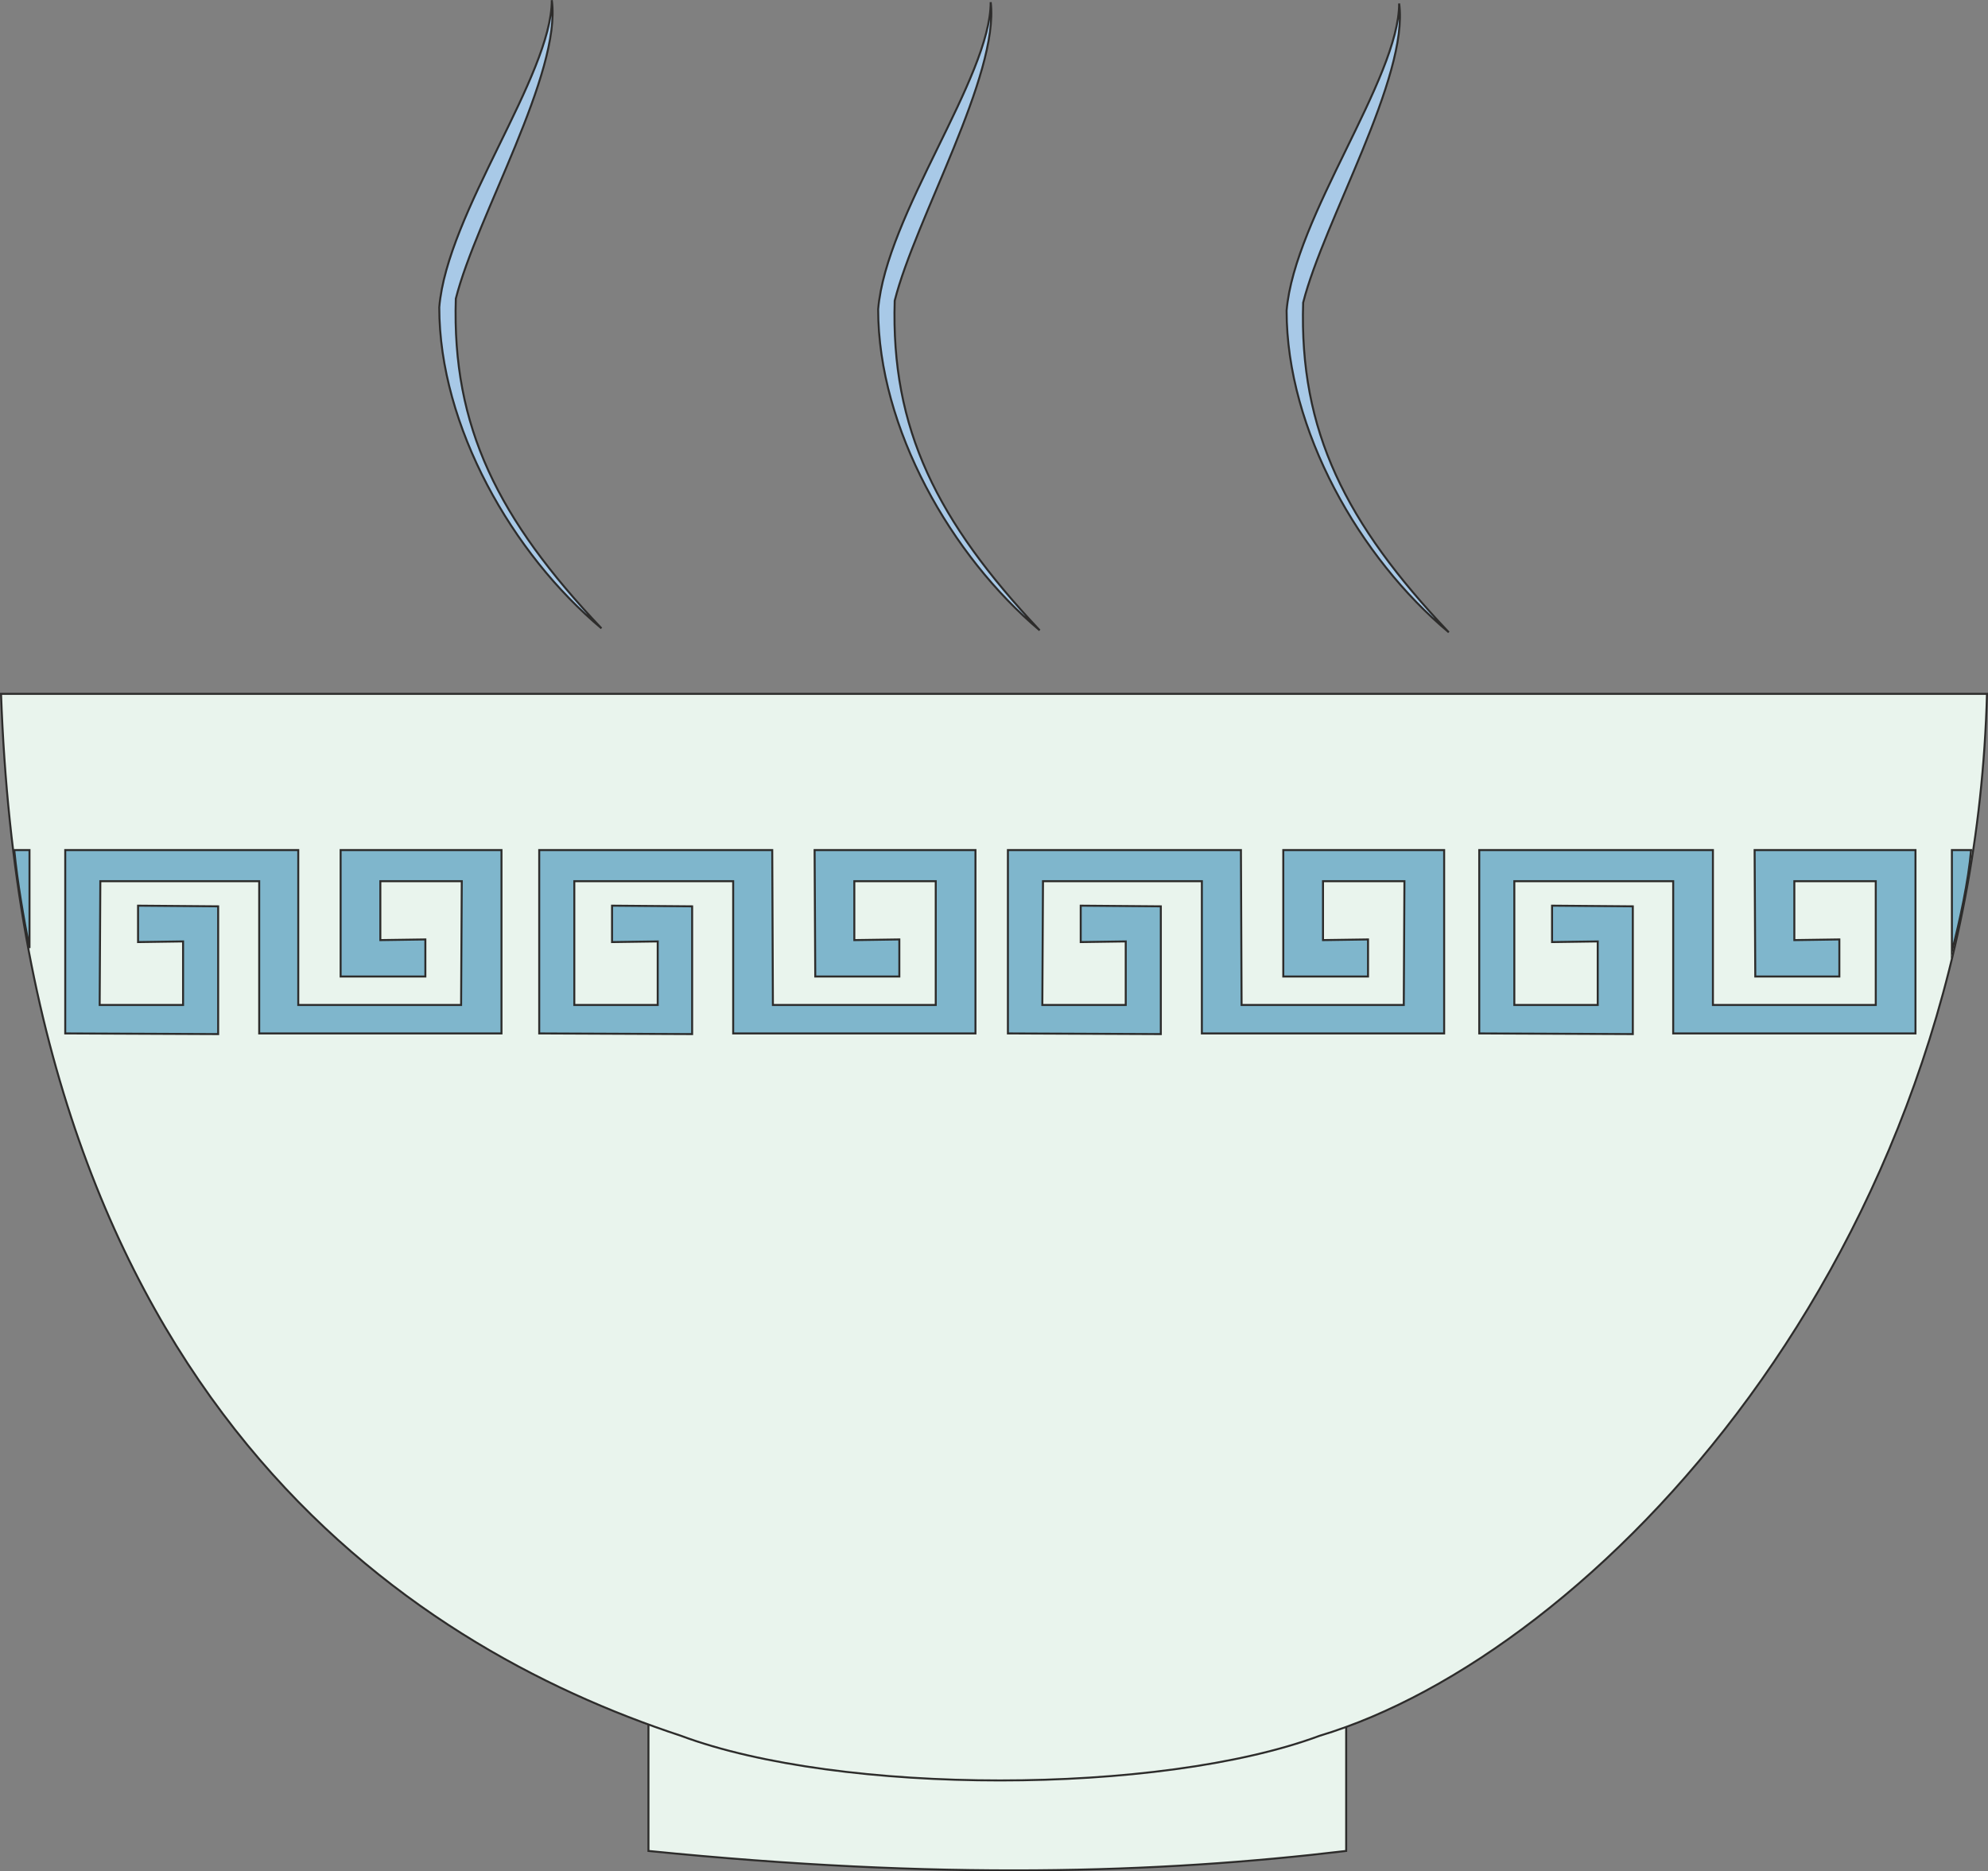
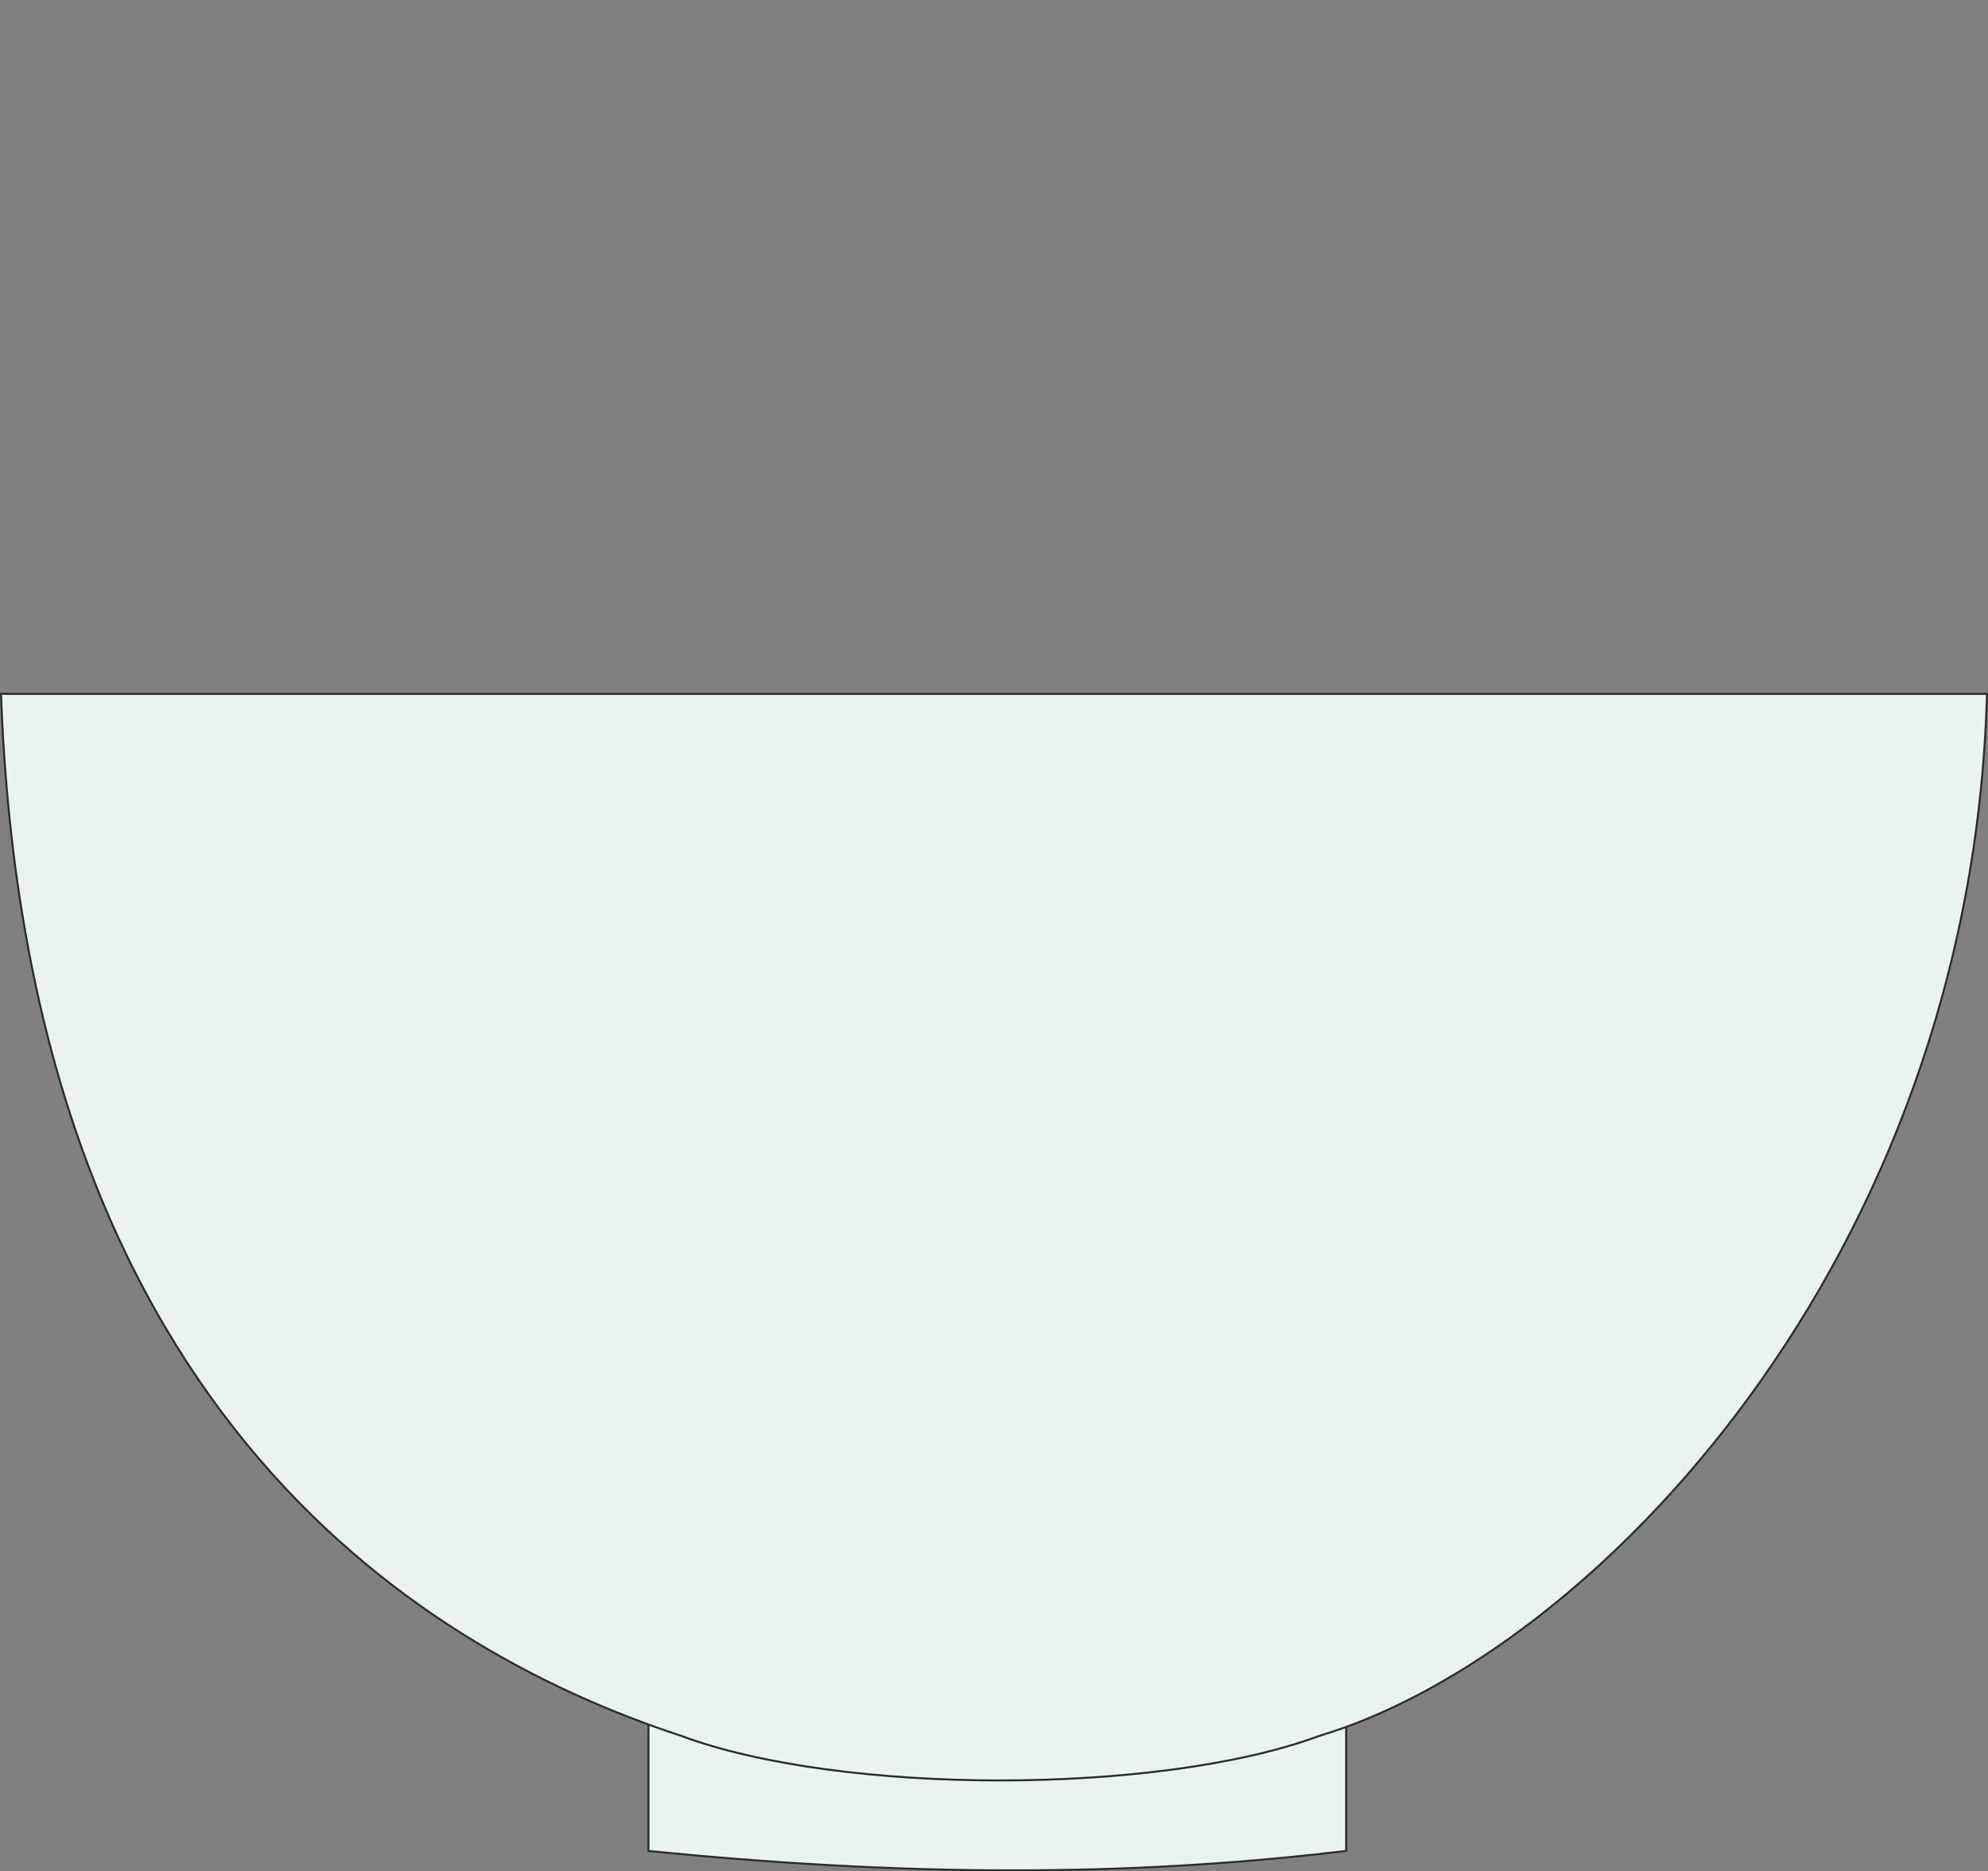
<svg xmlns="http://www.w3.org/2000/svg" height="271.399" viewBox="0 0 216.223 203.549" width="288.297">
  <rect x="0" y="0" width="216.223" height="203.549" fill="#808080" stroke="none" />
  <path style="fill:#e9f4ed;stroke:#2d2c2b;stroke-width:.216;stroke-miterlimit:10.433" d="M260.054 506.049v13.968c31.536 3.168 55.368 2.448 75.888 0V503.96z" transform="translate(-189.526 -318.69)" />
  <path style="fill:#e9f4ed;stroke:#2d2c2b;stroke-width:.216;stroke-miterlimit:10.433" d="M189.638 394.16h216c-1.656 61.633-43.056 104.473-72.576 113.329-17.424 6.48-52.128 6.48-69.48 0-29.952-9.864-71.208-36.792-73.944-113.328z" transform="translate(-189.526 -318.69)" />
-   <path style="fill:#7fb6cc;stroke:#2d2c2b;stroke-width:.216;stroke-miterlimit:10.433" d="m204.542 421.16 4.896-.071V428h-9.072l.072-13.464h17.28v16.56h26.352v-19.944h-17.496v13.752h9.216v-4.032l-4.896.072v-6.408h8.856L239.678 428h-17.712v-16.848h-25.344v19.944l16.632.072v-13.896l-8.712-.072zm51.552 0 4.968-.071V428h-9.072v-13.464h17.28v16.56h26.352v-19.944h-17.496l.072 13.752h9.144v-4.032l-4.896.072v-6.408h8.856V428H273.59l-.072-16.848h-25.344v19.944l16.632.072v-13.896l-8.712-.072zm50.976 0 4.896-.071V428h-9.072l.072-13.464h17.28v16.56h26.352v-19.944h-17.496v13.752h9.216v-4.032l-4.896.072v-6.408h8.856L342.206 428h-17.64l-.072-16.848H299.15v19.944l16.632.072v-13.896l-8.712-.072zm51.264 0 4.968-.071V428h-9.072v-13.464h17.28v16.56h26.352v-19.944h-17.496l.072 13.752h9.144v-4.032l-4.896.072v-6.408h8.856V428H375.83v-16.848h-25.416v19.944l16.704.072v-13.896l-8.784-.072zm45.576-10.007h-2.088v11.016c.864-3.312 1.8-7.704 2.088-11.016zm-212.832 0h1.656v10.656c-.648-3.384-1.296-6.984-1.656-10.656z" transform="translate(-189.526 -318.69)" />
-   <path style="fill:#a8c9e7;stroke:#2d2c2b;stroke-width:.216;stroke-miterlimit:10.433" d="M249.542 318.705c0 8.208-11.376 23.112-12.24 33.408 0 12.96 7.992 26.856 17.64 34.92-11.232-11.88-16.272-21.888-15.84-35.856 2.232-8.856 11.52-24.552 10.44-32.472zm47.736.215c0 8.209-11.376 23.113-12.24 33.409 0 12.96 7.992 26.856 17.568 34.92-11.16-11.88-16.2-21.888-15.768-35.856 2.232-8.856 11.376-24.552 10.44-32.472zm44.424.145c0 8.208-11.376 23.184-12.24 33.408 0 13.032 7.992 26.928 17.64 34.992-11.232-11.88-16.272-21.888-15.84-35.856 2.232-8.856 11.52-24.552 10.44-32.544z" transform="translate(-189.526 -318.69)" />
</svg>